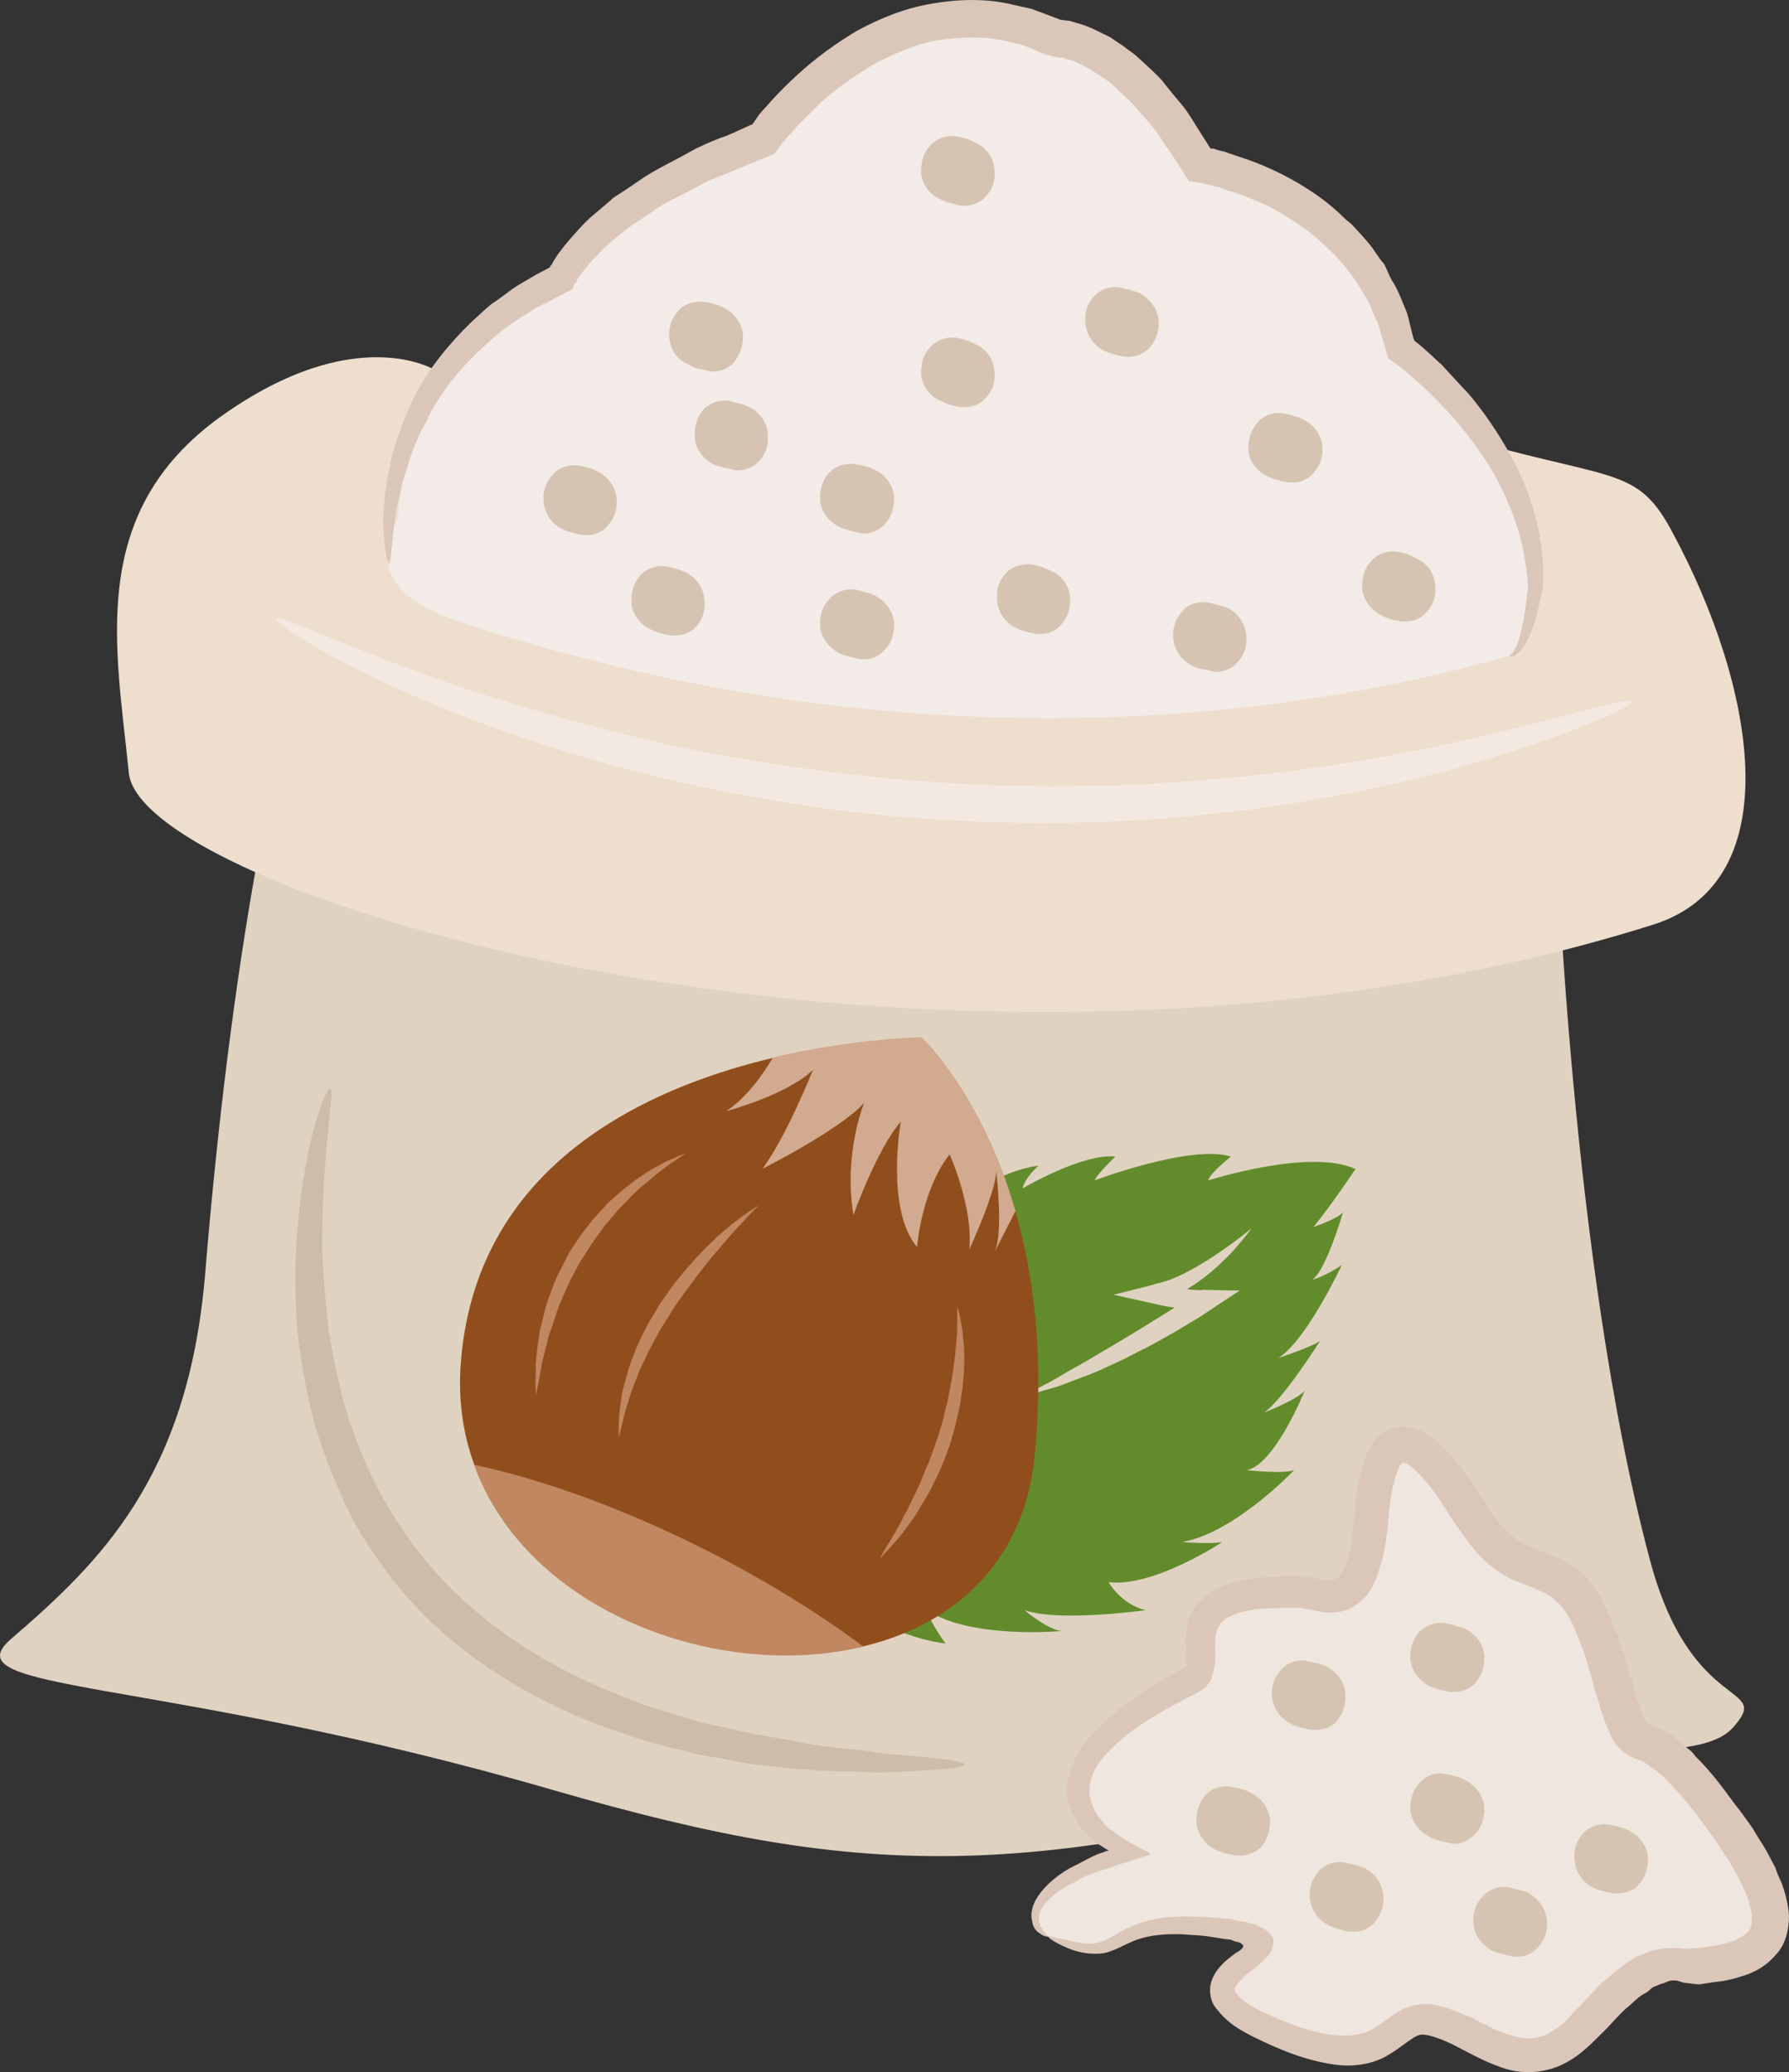
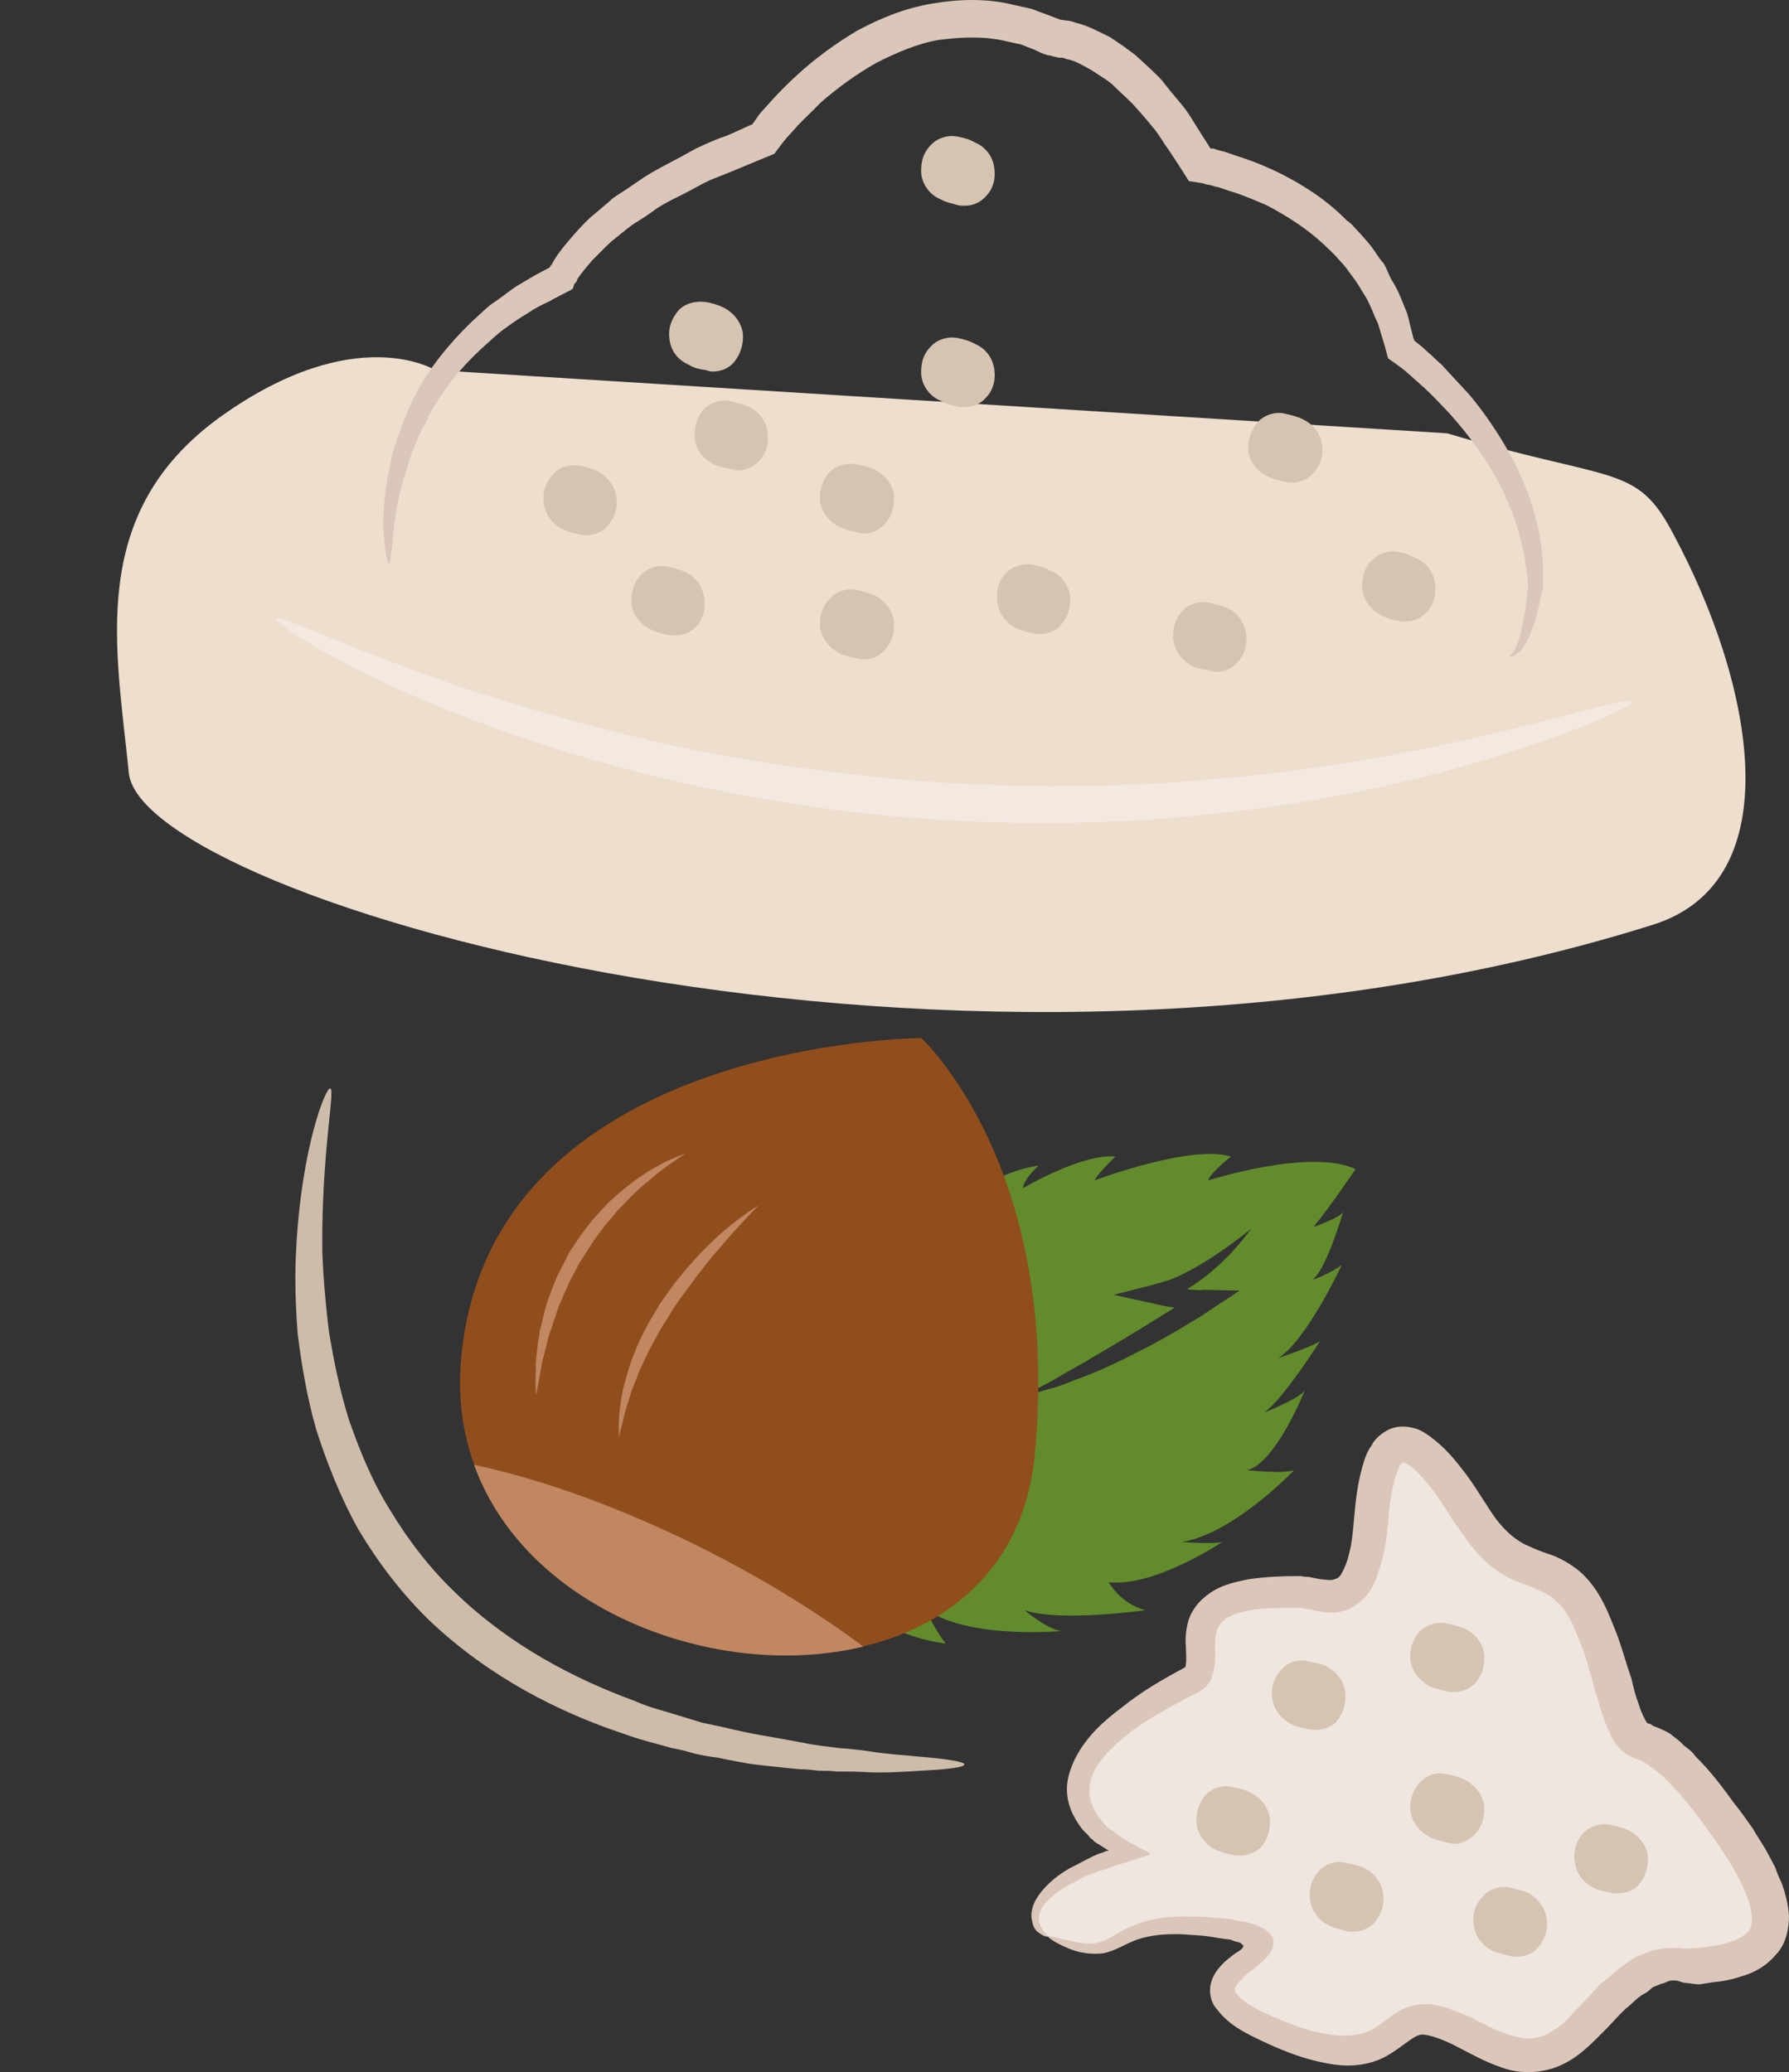
<svg xmlns="http://www.w3.org/2000/svg" xmlns:ns1="http://sodipodi.sourceforge.net/DTD/sodipodi-0.dtd" xmlns:ns2="http://www.inkscape.org/namespaces/inkscape" xml:space="preserve" width="47.252mm" height="54.721mm" version="1.1" style="clip-rule:evenodd;fill-rule:evenodd;image-rendering:optimizeQuality;shape-rendering:geometricPrecision;text-rendering:geometricPrecision" viewBox="0 0 4725.234 5472.071" id="svg81" ns1:docname="3731.svg" ns2:version="0.92.4 (5da689c313, 2019-01-14)">
  <rect x="0" y="0" width="4725.234" height="5472.071" fill="#333333" stroke="none" />
  <ns1:namedview pagecolor="#ffffff" bordercolor="#666666" borderopacity="1" objecttolerance="10" gridtolerance="10" guidetolerance="10" ns2:pageopacity="0" ns2:pageshadow="2" ns2:window-width="640" ns2:window-height="480" id="namedview83" showgrid="false" ns2:zoom="0.2102413" ns2:cx="90.793084" ns2:cy="91.721879" ns2:window-x="0" ns2:window-y="0" ns2:window-maximized="0" ns2:current-layer="svg81" />
  <defs id="defs4">
    <style type="text/css" id="style2">
   
    .fil8 {fill:#628C2C;fill-rule:nonzero}
    .fil9 {fill:#914E1D;fill-rule:nonzero}
    .fil10 {fill:#C18761;fill-rule:nonzero}
    .fil5 {fill:#CEBCAA;fill-rule:nonzero}
    .fil11 {fill:#D1AA8F;fill-rule:nonzero}
    .fil7 {fill:#D6C4B2;fill-rule:nonzero}
    .fil3 {fill:#DBC7BA;fill-rule:nonzero}
    .fil0 {fill:#E0D2C1;fill-rule:nonzero}
    .fil1 {fill:#EDDECE;fill-rule:nonzero}
    .fil6 {fill:#EFE6DF;fill-rule:nonzero}
    .fil2 {fill:#F2EBE7;fill-rule:nonzero}
    .fil4 {fill:#F4E9E1;fill-rule:nonzero}
   
  </style>
  </defs>
  <g id="Vrstva_x0020_1" transform="translate(-8097.766,-11804.737)">
    <g id="_418409576">
-       <path class="fil0" d="m 12208,13992 c 0,0 38,1142 246,1926 110,422 331,328 220,450 -101,111 -507,19 -743,88 -1097,320 -1529,320 -2372,76 -1052,-304 -1600,-255 -1431,-400 232,-200 465,-424 511,-956 82,-1000 221,-1479 221,-1479 z" id="path7" ns2:connector-curvature="0" style="fill:#e0d2c1;fill-rule:nonzero" />
      <path class="fil1" d="m 9247,12782 c 0,0 -210,-131 -565,122 -356,255 -277,611 -244,942 34,334 2195,976 4025,401 370,-116 264,-642 55,-1031 -98,-188 -155,-135 -598,-267 z" id="path9" ns2:connector-curvature="0" style="fill:#eddece;fill-rule:nonzero" />
-       <path class="fil2" d="m 9149,13171 c 0,0 10,-422 432,-632 0,0 77,-201 532,-367 0,0 332,-476 776,-266 0,0 178,-9 377,334 0,0 443,67 532,487 0,0 355,255 355,621 0,0 -17,176 -67,188 -699,200 -1674,267 -2739,-78 -114,-36 -298,-99 -198,-287 z" id="path11" ns2:connector-curvature="0" style="fill:#f2ebe7;fill-rule:nonzero" />
      <path class="fil3" d="m 12086,13536 c 0,-2 6,-4 10,-12 6,-9 12,-23 18,-45 4,-19 10,-45 14,-76 2,-16 4,-32 6,-49 0,-6 -2,-16 -2,-26 -2,-10 -2,-18 -4,-29 -10,-77 -40,-171 -98,-266 -30,-47 -65,-94 -108,-141 -22,-23 -44,-47 -69,-69 -12,-11 -26,-23 -37,-33 -14,-12 -22,-18 -52,-39 -5,-18 -9,-36 -15,-53 -4,-14 -8,-28 -12,-40 -12,-23 -20,-51 -35,-74 -8,-12 -14,-24 -22,-35 -8,-12 -18,-24 -26,-36 -9,-12 -19,-21 -29,-33 -10,-10 -20,-20 -31,-30 -44,-41 -95,-74 -152,-104 -29,-12 -58,-25 -90,-35 -16,-4 -31,-12 -47,-14 -8,-4 -16,-4 -24,-6 l -5,-2 -12,-2 -26,-4 c -17,-27 -35,-55 -53,-82 -15,-20 -27,-43 -43,-61 -16,-20 -33,-39 -49,-57 -18,-19 -37,-35 -55,-53 -8,-8 -20,-16 -28,-21 l -31,-20 c -22,-12 -41,-24 -63,-28 -6,-2 -10,-4 -15,-4 h -8 c -6,-3 -10,-1 -18,-5 l -12,-2 c -6,-2 -4,-2 -6,-2 l -10,-4 -17,-8 -36,-14 -37,-8 c -61,-15 -122,-11 -179,-4 -58,10 -113,34 -166,61 -53,30 -101,65 -146,104 -19,20 -41,40 -61,61 -9,10 -19,22 -29,32 l -12,15 -21,28 c -57,23 -112,47 -169,69 -24,11 -47,25 -71,37 -24,12 -47,23 -69,37 -21,16 -43,30 -64,43 -20,14 -40,32 -57,45 -18,16 -34,34 -51,50 -14,17 -30,35 -40,51 0,2 0,2 -2,6 l -6,7 -2,8 -2,4 c -1,0 -3,0 -3,2 l -28,14 c -10,6 -20,10 -29,16 -20,9 -40,19 -57,31 -20,12 -38,24 -53,35 -18,12 -34,26 -49,40 -61,53 -110,110 -144,168 -10,14 -17,30 -23,44 -8,15 -16,27 -22,43 -12,27 -22,53 -29,80 -18,51 -26,97 -32,134 -10,76 -10,118 -16,118 -3,0 -15,-42 -15,-120 2,-39 6,-88 19,-143 4,-28 14,-57 26,-89 4,-15 12,-31 18,-47 7,-16 15,-33 23,-49 34,-65 85,-130 147,-190 18,-16 34,-32 51,-46 20,-13 38,-27 57,-41 20,-14 42,-25 61,-37 12,-6 22,-12 34,-18 l 4,-2 v -2 0 c 2,0 2,0 2,-2 0,0 0,0 0,2 -2,0 0,-4 2,-4 13,-25 29,-45 47,-66 17,-20 35,-40 55,-59 21,-18 41,-34 62,-53 22,-14 46,-30 69,-46 24,-17 47,-29 73,-43 25,-13 51,-27 76,-41 26,-12 51,-24 79,-33 24,-10 45,-20 67,-30 2,0 2,0 2,0 l 6,-8 13,-19 c 10,-12 22,-24 32,-36 21,-23 43,-45 68,-68 48,-44 101,-83 160,-118 60,-32 125,-59 198,-71 71,-12 145,-14 216,4 l 45,10 43,16 34,13 c -2,0 2,0 2,0 l 13,2 c 10,0 20,4 26,6 33,8 61,24 90,38 l 37,25 c 12,10 26,18 36,28 21,19 43,39 63,60 17,22 35,44 53,65 17,20 31,45 45,67 l 21,33 10,16 v 0 0 h 8 c 10,4 18,6 28,8 17,6 35,12 53,18 33,11 66,25 98,41 65,33 123,72 172,122 14,9 24,23 36,35 12,14 23,25 33,39 10,14 18,28 30,41 8,14 13,30 21,44 18,27 28,58 40,86 5,16 7,29 11,43 l 6,24 c 2,4 2,4 2,4 v 2 c 0,0 20,15 32,27 15,12 27,26 41,37 23,26 47,51 71,77 43,51 78,104 108,157 58,104 84,208 88,293 0,11 0,21 0,31 0,6 0,12 0,16 0,2 0,6 0,8 v 7 c -4,20 -8,36 -12,53 -6,32 -16,57 -25,77 -10,22 -20,37 -32,45 -4,4 -8,6 -12,6 -4,0 -6,0 -6,-2 z" id="path13" ns2:connector-curvature="0" style="fill:#dbc7ba;fill-rule:nonzero" />
      <path class="fil4" d="m 12408,13658 c 4,12 -184,100 -510,188 -163,42 -359,83 -581,106 -222,26 -470,34 -727,18 -257,-14 -498,-55 -716,-104 -218,-51 -409,-114 -566,-175 -314,-123 -489,-243 -481,-253 6,-14 189,80 505,187 157,51 347,106 561,153 214,43 452,78 703,94 253,16 493,10 711,-10 218,-18 412,-51 575,-84 324,-69 521,-136 526,-120 z" id="path15" ns2:connector-curvature="0" style="fill:#f4e9e1;fill-rule:nonzero" />
      <path class="fil5" d="m 10645,16464 c 0,8 -41,13 -116,17 -37,2 -84,6 -137,4 -28,-2 -55,-2 -84,-2 -16,-2 -32,-2 -48,-2 -15,-2 -33,-4 -49,-4 -35,-3 -68,-7 -106,-11 -37,-4 -74,-12 -114,-20 -19,-2 -39,-6 -58,-10 -20,-6 -42,-12 -61,-15 -42,-12 -85,-22 -128,-38 -171,-57 -353,-149 -509,-296 -76,-73 -139,-157 -190,-242 -49,-88 -84,-178 -112,-265 -25,-88 -39,-173 -49,-253 -6,-79 -8,-155 -4,-222 14,-273 79,-430 90,-426 14,4 -23,165 -21,426 2,65 8,137 17,212 12,75 28,155 53,236 28,80 61,163 110,241 48,79 104,153 177,222 140,134 308,222 469,281 40,18 81,27 118,39 20,6 40,12 59,18 20,4 37,8 57,12 37,9 73,17 110,23 33,6 69,12 100,18 16,4 34,6 47,8 16,2 32,4 47,6 30,2 57,5 83,9 51,8 96,10 133,14 75,6 116,14 116,20 z" id="path17" ns2:connector-curvature="0" style="fill:#cebcaa;fill-rule:nonzero" />
      <path class="fil6" d="m 10867,16919 c -71,-31 -55,-145 210,-222 0,0 -387,-178 167,-455 83,-41 -106,-244 289,-232 68,2 167,77 188,-200 22,-277 122,-234 265,0 146,234 256,33 356,389 100,353 45,55 300,398 253,344 88,383 -57,399 -78,10 -122,-43 -288,145 -165,189 -277,34 -409,0 -133,-33 -100,177 -444,22 -343,-155 210,-222 -121,-267 -334,-43 -234,123 -456,23 z" id="path19" ns2:connector-curvature="0" style="fill:#efe6df;fill-rule:nonzero" />
      <path class="fil3" d="m 10867,16919 c 0,-4 22,4 61,12 20,4 45,10 69,4 25,-4 51,-28 90,-43 39,-18 84,-26 136,-26 23,0 49,0 74,2 14,2 28,2 41,4 8,0 12,0 22,4 10,2 20,4 29,4 10,4 22,6 30,10 8,4 20,8 25,14 6,5 12,11 16,19 4,10 0,20 -2,28 -8,29 -71,66 -80,80 -10,10 -18,20 -18,24 0,8 -2,10 6,17 14,18 41,34 71,48 60,27 127,55 194,60 33,2 63,-2 90,-15 14,-8 28,-18 43,-30 18,-13 40,-29 71,-35 14,-2 30,-4 43,-2 6,0 14,2 20,4 l 18,4 c 23,8 43,16 64,25 40,20 75,40 110,49 36,12 67,10 97,-5 7,-4 15,-10 23,-14 8,-6 16,-12 22,-18 8,-6 14,-16 21,-23 l 24,-24 c 16,-18 31,-33 49,-53 22,-16 37,-33 61,-49 10,-8 21,-14 33,-22 14,-6 30,-11 43,-17 16,-2 32,-6 46,-6 h 21 l 18,2 c 14,0 21,-2 31,-2 10,0 22,-2 34,-4 21,-2 43,-8 61,-14 19,-8 33,-16 41,-25 8,-8 10,-22 10,-38 -2,-35 -20,-78 -44,-120 -9,-19 -25,-41 -37,-60 -14,-22 -29,-42 -43,-61 -30,-42 -61,-81 -96,-116 -8,-8 -16,-18 -26,-24 -8,-8 -18,-13 -25,-19 -8,-6 -16,-12 -28,-16 -6,-2 -10,-2 -19,-8 -10,-4 -24,-14 -30,-21 -8,-8 -16,-18 -20,-26 -3,-6 -7,-14 -9,-20 -6,-13 -12,-25 -16,-39 -8,-23 -14,-47 -22,-71 -13,-49 -25,-94 -43,-135 -14,-39 -35,-81 -61,-100 -12,-14 -27,-20 -45,-28 -20,-10 -43,-17 -67,-27 -51,-24 -92,-63 -121,-104 -16,-22 -30,-43 -42,-59 -11,-20 -23,-37 -35,-55 -24,-34 -53,-69 -79,-87 -5,-3 -11,-5 -13,-5 0,0 0,0 0,0 0,-4 -10,7 -16,25 -12,31 -18,73 -22,112 -4,43 -7,86 -21,132 -6,21 -14,45 -26,66 -15,24 -39,47 -72,57 -32,8 -59,4 -79,-2 l -25,-4 c -4,-2 -8,-2 -10,-2 h -16 c -35,0 -73,0 -106,4 -33,6 -65,14 -82,30 -16,14 -22,33 -22,65 0,17 2,33 -2,57 -2,11 -6,29 -12,39 -8,14 -21,23 -33,29 -59,30 -112,59 -159,91 -45,33 -87,70 -110,110 -22,39 -20,80 0,113 6,10 12,18 19,26 2,4 6,8 10,12 4,6 14,10 20,15 25,22 65,40 96,57 -2,2 -2,4 -6,6 l -17,4 c -10,4 -22,8 -34,12 -21,6 -41,12 -61,20 -21,5 -31,11 -43,15 -14,4 -23,10 -33,16 -43,20 -75,45 -91,69 -15,25 -9,47 0,59 8,13 16,17 16,19 0,0 -10,2 -25,-10 -8,-5 -16,-15 -18,-31 -4,-14 -2,-31 6,-49 16,-33 49,-65 92,-90 12,-6 24,-12 35,-18 12,-6 26,-14 32,-16 8,-4 14,-6 21,-8 l 10,-4 6,-1 c -2,-2 -4,-2 -6,-4 -10,-6 -19,-12 -29,-18 -2,-2 -4,-2 -6,-6 -6,-4 -10,-8 -14,-14 -10,-8 -17,-17 -25,-29 -16,-24 -28,-51 -30,-83 -2,-31 8,-62 22,-90 29,-57 74,-98 124,-135 49,-40 106,-73 162,-103 4,-2 6,-3 6,-11 2,-12 0,-30 0,-47 -2,-20 0,-42 6,-65 6,-22 22,-47 42,-63 37,-33 80,-41 119,-49 43,-6 83,-8 122,-8 h 16 c 6,2 13,2 19,2 l 30,6 c 19,2 31,4 39,0 8,-2 14,-6 20,-18 6,-12 13,-27 17,-45 10,-35 12,-75 16,-116 4,-43 10,-88 26,-137 4,-12 9,-24 19,-38 6,-13 22,-29 41,-39 18,-10 40,-12 61,-8 22,4 34,12 46,20 47,33 76,71 104,108 27,37 53,82 76,114 24,31 51,57 87,72 17,8 37,16 62,24 26,10 53,26 75,45 45,41 67,92 86,140 20,47 32,96 48,141 5,23 11,47 19,67 6,21 18,45 22,49 2,0 -2,0 2,2 2,0 10,2 13,6 16,6 32,13 46,21 11,10 25,18 35,30 12,10 24,17 31,29 40,39 73,83 104,126 16,19 32,43 48,65 13,23 29,45 41,68 l 19,36 c 4,13 10,27 16,39 10,27 18,57 20,88 0,34 -8,75 -34,102 -25,30 -55,46 -82,55 -30,10 -55,16 -81,18 -13,2 -25,4 -39,6 -14,0 -31,-4 -41,-4 l -20,-6 h -13 c -10,0 -18,8 -26,8 l -24,10 c -7,6 -15,14 -23,17 -18,10 -33,28 -49,40 -16,15 -32,33 -47,49 -32,31 -67,72 -116,96 -51,26 -114,28 -163,10 -47,-16 -87,-39 -122,-57 -35,-18 -74,-32 -92,-30 -20,2 -51,34 -92,57 -44,24 -95,28 -136,22 -84,-12 -153,-43 -218,-75 -33,-17 -65,-35 -92,-70 -16,-16 -24,-47 -16,-73 8,-27 24,-41 35,-53 16,-14 30,-24 32,-25 4,-2 10,-6 14,-10 2,-2 4,-6 4,-8 -2,-2 -4,-4 -6,-6 -6,-4 -12,-4 -18,-6 l -10,-4 -17,-2 c -12,-2 -26,-4 -38,-6 -25,-4 -49,-4 -70,-6 -48,-2 -87,2 -122,14 -34,12 -63,34 -98,37 -34,2 -61,-5 -81,-13 -39,-16 -57,-30 -55,-32 z" id="path21" ns2:connector-curvature="0" style="fill:#dbc7ba;fill-rule:nonzero" />
      <path class="fil7" d="m 9675,13049 c -15,-8 -33,-12 -43,-14 -27,-5 -57,2 -73,22 -19,20 -29,45 -25,77 4,29 22,55 49,68 18,8 33,12 45,14 6,2 12,2 20,2 19,0 41,-8 53,-23 19,-20 29,-46 25,-77 -4,-30 -23,-55 -51,-69 z" id="path23" ns2:connector-curvature="0" style="fill:#d6c4b2;fill-rule:nonzero" />
      <path class="fil7" d="m 9909,13316 c -18,-8 -33,-12 -45,-14 -26,-7 -55,2 -73,20 -20,22 -27,47 -25,79 4,29 23,53 51,66 15,8 33,12 43,14 8,2 14,2 21,2 20,0 40,-8 53,-21 20,-20 28,-48 24,-77 -4,-31 -22,-55 -49,-69 z" id="path25" ns2:connector-curvature="0" style="fill:#d6c4b2;fill-rule:nonzero" />
      <path class="fil7" d="m 10074,12878 c -16,-7 -32,-9 -43,-13 -26,-8 -55,2 -73,19 -20,22 -27,47 -25,79 3,29 21,53 51,69 15,5 31,9 43,11 8,2 13,4 19,4 22,0 42,-10 55,-23 20,-20 28,-45 24,-77 -2,-29 -22,-55 -51,-69 z" id="path27" ns2:connector-curvature="0" style="fill:#d6c4b2;fill-rule:nonzero" />
      <path class="fil7" d="m 9917,12768 c 16,10 31,12 45,14 6,2 12,4 18,4 21,0 41,-8 55,-23 17,-20 27,-46 25,-77 -4,-29 -23,-55 -51,-69 -16,-8 -33,-12 -43,-14 -28,-5 -57,2 -75,20 -19,22 -29,47 -25,77 4,31 21,55 51,68 z" id="path29" ns2:connector-curvature="0" style="fill:#d6c4b2;fill-rule:nonzero" />
      <path class="fil7" d="m 10315,13196 c 16,8 34,12 46,14 5,2 11,4 19,4 22,0 39,-10 53,-23 20,-22 28,-48 26,-79 -4,-27 -22,-53 -51,-67 -16,-8 -34,-12 -45,-13 -24,-6 -55,0 -73,19 -20,20 -28,47 -26,77 4,31 24,55 51,68 z" id="path31" ns2:connector-curvature="0" style="fill:#d6c4b2;fill-rule:nonzero" />
      <path class="fil7" d="m 10408,13377 c -16,-8 -34,-10 -45,-14 -24,-6 -55,2 -73,22 -20,20 -28,45 -26,77 4,29 24,53 51,68 16,8 34,10 46,14 5,0 11,2 19,2 22,0 39,-8 53,-24 20,-19 28,-45 26,-76 -4,-30 -24,-55 -51,-69 z" id="path33" ns2:connector-curvature="0" style="fill:#d6c4b2;fill-rule:nonzero" />
      <path class="fil7" d="m 10873,13312 c -16,-8 -31,-13 -43,-15 -28,-6 -57,2 -75,21 -19,20 -27,45 -23,77 4,29 21,55 51,69 15,7 31,11 43,13 6,2 14,2 20,2 19,0 41,-8 53,-23 19,-20 27,-46 25,-77 -4,-29 -22,-55 -51,-67 z" id="path35" ns2:connector-curvature="0" style="fill:#d6c4b2;fill-rule:nonzero" />
      <path class="fil7" d="m 10673,12713 c -16,-9 -32,-13 -43,-15 -26,-6 -55,2 -73,21 -20,20 -28,45 -26,77 4,29 22,55 51,67 16,9 32,13 44,15 6,2 13,2 19,2 22,0 41,-8 55,-23 20,-20 28,-45 24,-77 -4,-29 -22,-55 -51,-67 z" id="path37" ns2:connector-curvature="0" style="fill:#d6c4b2;fill-rule:nonzero" />
-       <path class="fil7" d="m 10582,12331 c 16,9 32,11 44,15 6,2 13,2 19,2 22,0 41,-8 55,-23 20,-20 28,-45 24,-77 -4,-29 -22,-55 -51,-67 -16,-9 -32,-13 -43,-15 -26,-6 -55,2 -73,21 -20,20 -28,45 -26,77 4,29 22,55 51,67 z" id="path39" ns2:connector-curvature="0" style="fill:#d6c4b2;fill-rule:nonzero" />
-       <path class="fil7" d="m 11107,12578 c -16,-6 -34,-10 -44,-12 -27,-8 -56,0 -74,20 -20,19 -28,47 -24,76 4,30 22,55 49,69 18,8 34,12 46,14 5,2 11,2 17,2 22,0 41,-8 55,-22 20,-21 28,-47 26,-76 -4,-32 -24,-55 -51,-71 z" id="path41" ns2:connector-curvature="0" style="fill:#d6c4b2;fill-rule:nonzero" />
+       <path class="fil7" d="m 10582,12331 c 16,9 32,11 44,15 6,2 13,2 19,2 22,0 41,-8 55,-23 20,-20 28,-45 24,-77 -4,-29 -22,-55 -51,-67 -16,-9 -32,-13 -43,-15 -26,-6 -55,2 -73,21 -20,20 -28,45 -26,77 4,29 22,55 51,67 " id="path39" ns2:connector-curvature="0" style="fill:#d6c4b2;fill-rule:nonzero" />
      <path class="fil7" d="m 11539,12912 c -16,-8 -34,-12 -44,-14 -27,-8 -56,2 -74,20 -18,21 -28,47 -26,78 4,30 24,53 51,67 18,8 34,12 46,14 5,2 11,2 19,2 22,0 39,-8 53,-22 20,-20 30,-47 26,-77 -4,-29 -22,-54 -51,-68 z" id="path43" ns2:connector-curvature="0" style="fill:#d6c4b2;fill-rule:nonzero" />
      <path class="fil7" d="m 11340,13410 c -17,-7 -35,-9 -45,-13 -27,-6 -57,2 -72,19 -20,22 -30,48 -26,79 4,29 22,53 51,69 16,7 31,9 43,11 6,2 12,4 20,4 21,0 41,-9 53,-23 20,-20 29,-45 25,-77 -4,-29 -21,-55 -49,-69 z" id="path45" ns2:connector-curvature="0" style="fill:#d6c4b2;fill-rule:nonzero" />
      <path class="fil7" d="m 11837,13279 c -16,-10 -31,-14 -43,-16 -26,-6 -55,2 -73,22 -19,19 -27,45 -25,76 4,30 23,55 51,69 15,8 31,12 43,14 6,2 14,2 20,2 21,0 41,-8 55,-24 19,-19 27,-45 23,-76 -4,-30 -21,-55 -51,-67 z" id="path47" ns2:connector-curvature="0" style="fill:#d6c4b2;fill-rule:nonzero" />
      <path class="fil7" d="m 11627,16352 c 18,-22 27,-47 24,-79 -4,-29 -22,-53 -50,-68 -17,-8 -33,-10 -45,-12 -25,-8 -55,0 -72,19 -20,20 -30,46 -26,77 4,29 22,55 51,69 16,8 32,10 43,13 8,2 14,2 20,2 22,0 41,-7 55,-21 z" id="path49" ns2:connector-curvature="0" style="fill:#d6c4b2;fill-rule:nonzero" />
      <path class="fil7" d="m 12134,16803 c -18,-7 -34,-9 -46,-13 -25,-6 -55,2 -72,21 -20,20 -30,45 -26,77 4,29 22,55 51,69 16,7 32,9 44,13 7,2 13,2 19,2 22,0 41,-8 55,-23 18,-20 28,-45 24,-77 -4,-29 -22,-53 -49,-69 z" id="path51" ns2:connector-curvature="0" style="fill:#d6c4b2;fill-rule:nonzero" />
      <path class="fil7" d="m 11874,16258 c 16,7 34,11 44,13 7,2 13,2 21,2 20,0 39,-8 53,-21 20,-22 28,-47 26,-79 -4,-29 -24,-55 -51,-67 -18,-7 -34,-11 -45,-13 -26,-8 -55,2 -73,19 -20,20 -28,47 -26,77 4,29 24,55 51,69 z" id="path53" ns2:connector-curvature="0" style="fill:#d6c4b2;fill-rule:nonzero" />
      <path class="fil7" d="m 11399,16538 c -15,-8 -31,-11 -43,-13 -25,-8 -55,0 -73,19 -19,22 -27,47 -25,77 4,29 23,55 51,69 16,7 33,11 43,13 8,2 14,2 22,2 19,0 39,-8 53,-21 19,-20 27,-47 25,-77 -4,-29 -23,-55 -53,-69 z" id="path55" ns2:connector-curvature="0" style="fill:#d6c4b2;fill-rule:nonzero" />
      <path class="fil7" d="m 11700,16737 c -16,-6 -32,-10 -44,-12 -25,-8 -56,0 -74,20 -18,19 -28,47 -24,76 4,30 22,55 51,69 16,8 32,10 44,14 5,2 13,2 19,2 22,0 39,-8 55,-22 18,-22 28,-47 24,-79 -4,-29 -22,-53 -51,-68 z" id="path57" ns2:connector-curvature="0" style="fill:#d6c4b2;fill-rule:nonzero" />
      <path class="fil7" d="m 12018,16574 c -4,-30 -24,-55 -51,-69 -16,-8 -32,-12 -45,-14 -26,-8 -55,0 -73,20 -20,21 -28,47 -26,76 4,30 24,55 51,69 16,8 34,12 44,14 7,2 13,4 21,4 20,0 39,-10 53,-24 20,-19 28,-47 26,-76 z" id="path59" ns2:connector-curvature="0" style="fill:#d6c4b2;fill-rule:nonzero" />
      <path class="fil7" d="m 12450,16705 c -4,-29 -24,-53 -51,-67 -16,-7 -34,-11 -44,-13 -27,-8 -56,2 -74,19 -20,22 -28,48 -24,77 4,31 22,55 49,69 18,8 32,11 46,13 5,2 11,2 17,2 22,0 43,-7 55,-21 20,-22 28,-47 26,-79 z" id="path61" ns2:connector-curvature="0" style="fill:#d6c4b2;fill-rule:nonzero" />
    </g>
  </g>
  <g id="Vrstva_x0020_1_0" transform="translate(-8097.766,-11804.737)">
    <path class="fil8" d="m 11352,15111 c -9,10 -19,19 -28,28 -10,10 -20,18 -30,27 -11,9 -22,17 -33,25 -5,4 -11,8 -17,11 l -11,7 c 6,1 13,2 20,2 5,1 10,0 15,1 3,0 5,-1 6,-1 1,0 3,0 4,0 l 94,2 -70,46 c -19,13 -38,26 -58,37 -20,12 -39,24 -59,35 -20,11 -40,23 -60,33 -21,10 -41,21 -61,31 l -63,29 c -21,9 -42,17 -64,25 -21,8 -42,17 -65,23 -22,6 -44,13 -66,18 20,-12 40,-23 60,-33 10,-6 20,-11 30,-17 9,-6 19,-11 29,-17 l 30,-17 c 10,-5 19,-11 29,-17 l 58,-34 58,-35 c 19,-11 38,-24 57,-35 l 43,-27 c -21,-3 -41,-7 -61,-12 l -100,-22 99,-25 17,-5 c 6,-1 12,-3 18,-5 12,-3 23,-8 35,-13 l 17,-8 c 5,-3 11,-6 17,-9 11,-6 22,-12 33,-19 22,-13 44,-28 65,-43 21,-15 42,-31 63,-48 -16,22 -33,42 -51,62 z m 293,-105 c -13,17 -78,39 -78,39 46,-56 111,-153 111,-153 -120,-56 -389,30 -389,30 5,-20 60,-63 60,-63 -106,-33 -360,63 -360,63 9,-20 55,-63 55,-63 -88,-9 -245,84 -245,84 5,-28 42,-60 42,-60 -222,32 -356,277 -356,277 0,0 -74,102 -83,113 -9,12 -180,557 -93,705 4,6 7,12 11,17 92,133 276,150 276,150 -21,-23 -56,-93 -56,-93 111,83 361,60 361,60 -37,-4 -97,-55 -97,-55 92,32 319,0 319,0 -66,-17 -97,-74 -97,-74 120,14 300,-106 300,-106 -29,6 -106,0 -106,0 139,-24 296,-190 296,-190 -30,11 -125,0 -125,0 74,-14 153,-210 153,-210 -16,22 -107,58 -107,58 51,-36 148,-190 148,-190 -14,14 -111,46 -111,46 74,-45 168,-246 168,-246 -37,27 -79,40 -79,40 37,-23 82,-179 82,-179 z" id="path66" ns2:connector-curvature="0" style="fill:#628c2c;fill-rule:nonzero" />
    <path class="fil9" d="m 10531,14546 c 0,0 -1149,6 -1216,856 -67,851 1436,1095 1516,244 72,-760 -300,-1100 -300,-1100 z" id="path68" ns2:connector-curvature="0" style="fill:#914e1d;fill-rule:nonzero" />
    <path class="fil10" d="m 9350,15673 c 139,387 645,573 1028,480 -117,-87 -255,-173 -408,-251 -221,-112 -437,-190 -620,-229 z" id="path70" ns2:connector-curvature="0" style="fill:#c18761;fill-rule:nonzero" />
-     <path class="fil11" d="m 10780,15003 c -90,-313 -248,-459 -248,-459 0,0 -175,2 -393,54 -28,47 -70,106 -123,141 0,0 160,-42 229,-109 0,0 -68,172 -133,261 0,0 198,-99 268,-173 0,0 -55,133 -28,295 0,0 62,-174 125,-246 0,0 -41,231 43,331 0,0 11,-149 86,-245 0,0 63,141 52,251 0,0 70,-150 71,-206 5,42 17,171 -5,214 z" id="path72" ns2:connector-curvature="0" style="fill:#d1aa8f;fill-rule:nonzero" />
    <path class="fil10" d="m 9908,14851 c 0,0 -3,2 -7,5 -6,3 -12,8 -21,14 -18,12 -43,30 -70,54 -15,11 -29,25 -44,39 -7,8 -15,16 -22,23 -8,8 -16,16 -23,25 -7,9 -15,17 -22,26 -8,9 -14,19 -21,28 -15,19 -27,40 -40,60 -7,10 -13,20 -18,31 -6,10 -11,21 -17,32 -10,21 -19,42 -28,63 -8,21 -14,42 -21,62 -2,5 -4,10 -5,14 -2,5 -3,10 -4,15 -2,9 -5,19 -7,27 -4,19 -10,35 -11,49 -3,15 -5,28 -7,39 -4,21 -7,33 -7,33 0,0 0,-12 -1,-34 0,-11 1,-24 1,-39 -1,-15 2,-33 4,-51 1,-10 2,-19 4,-29 1,-5 2,-10 2,-16 1,-5 3,-10 4,-15 5,-21 10,-43 17,-66 9,-22 16,-45 27,-68 6,-11 11,-22 17,-33 5,-11 11,-23 18,-34 14,-21 28,-42 43,-61 8,-10 15,-20 24,-29 8,-9 16,-17 24,-26 8,-9 17,-17 25,-24 9,-8 17,-15 26,-22 17,-14 33,-26 49,-36 15,-11 30,-19 44,-26 13,-8 25,-13 35,-17 20,-9 32,-13 32,-13 z" id="path74" ns2:connector-curvature="0" style="fill:#c18761;fill-rule:nonzero" />
    <path class="fil10" d="m 10102,14988 c 0,0 -9,8 -23,23 -14,15 -33,35 -56,61 -11,13 -23,27 -36,42 -13,14 -25,31 -38,47 -14,17 -26,35 -40,53 -13,18 -26,36 -38,55 -11,20 -25,38 -35,58 -10,19 -22,38 -30,57 -9,19 -19,38 -25,56 -7,18 -15,35 -19,51 -5,16 -10,31 -14,45 -3,13 -6,25 -8,34 -5,20 -8,31 -8,31 0,0 0,-11 0,-32 1,-10 0,-22 2,-36 2,-14 4,-30 7,-48 3,-17 9,-35 14,-54 5,-20 13,-39 21,-60 8,-20 18,-41 29,-61 10,-21 24,-40 35,-61 13,-19 27,-38 40,-56 15,-18 29,-37 44,-52 14,-17 29,-32 43,-46 14,-14 28,-27 41,-38 53,-46 94,-69 94,-69 z" id="path76" ns2:connector-curvature="0" style="fill:#c18761;fill-rule:nonzero" />
-     <path class="fil10" d="m 10626,15255 c 0,0 4,11 8,30 1,10 4,21 6,35 1,14 3,29 4,46 1,17 1,36 0,55 -2,20 -2,41 -6,62 -3,21 -6,43 -12,64 -4,22 -11,44 -17,66 -7,22 -16,43 -24,64 -9,21 -19,40 -28,59 -10,19 -21,36 -31,53 -9,17 -21,32 -31,46 -10,13 -18,26 -28,36 -9,10 -17,19 -24,27 -13,14 -21,23 -21,23 0,0 5,-11 15,-28 5,-8 12,-18 18,-30 8,-11 14,-25 23,-40 3,-7 7,-15 12,-23 4,-7 8,-15 12,-24 8,-17 17,-35 26,-54 8,-19 15,-39 24,-58 7,-21 15,-41 22,-62 6,-21 14,-42 18,-63 2,-10 5,-21 8,-31 2,-10 4,-21 6,-31 4,-20 7,-39 10,-58 2,-19 5,-36 6,-53 2,-16 3,-32 4,-45 0,-14 0,-26 0,-35 0,-20 0,-31 0,-31 z" id="path78" ns2:connector-curvature="0" style="fill:#c18761;fill-rule:nonzero" />
  </g>
</svg>